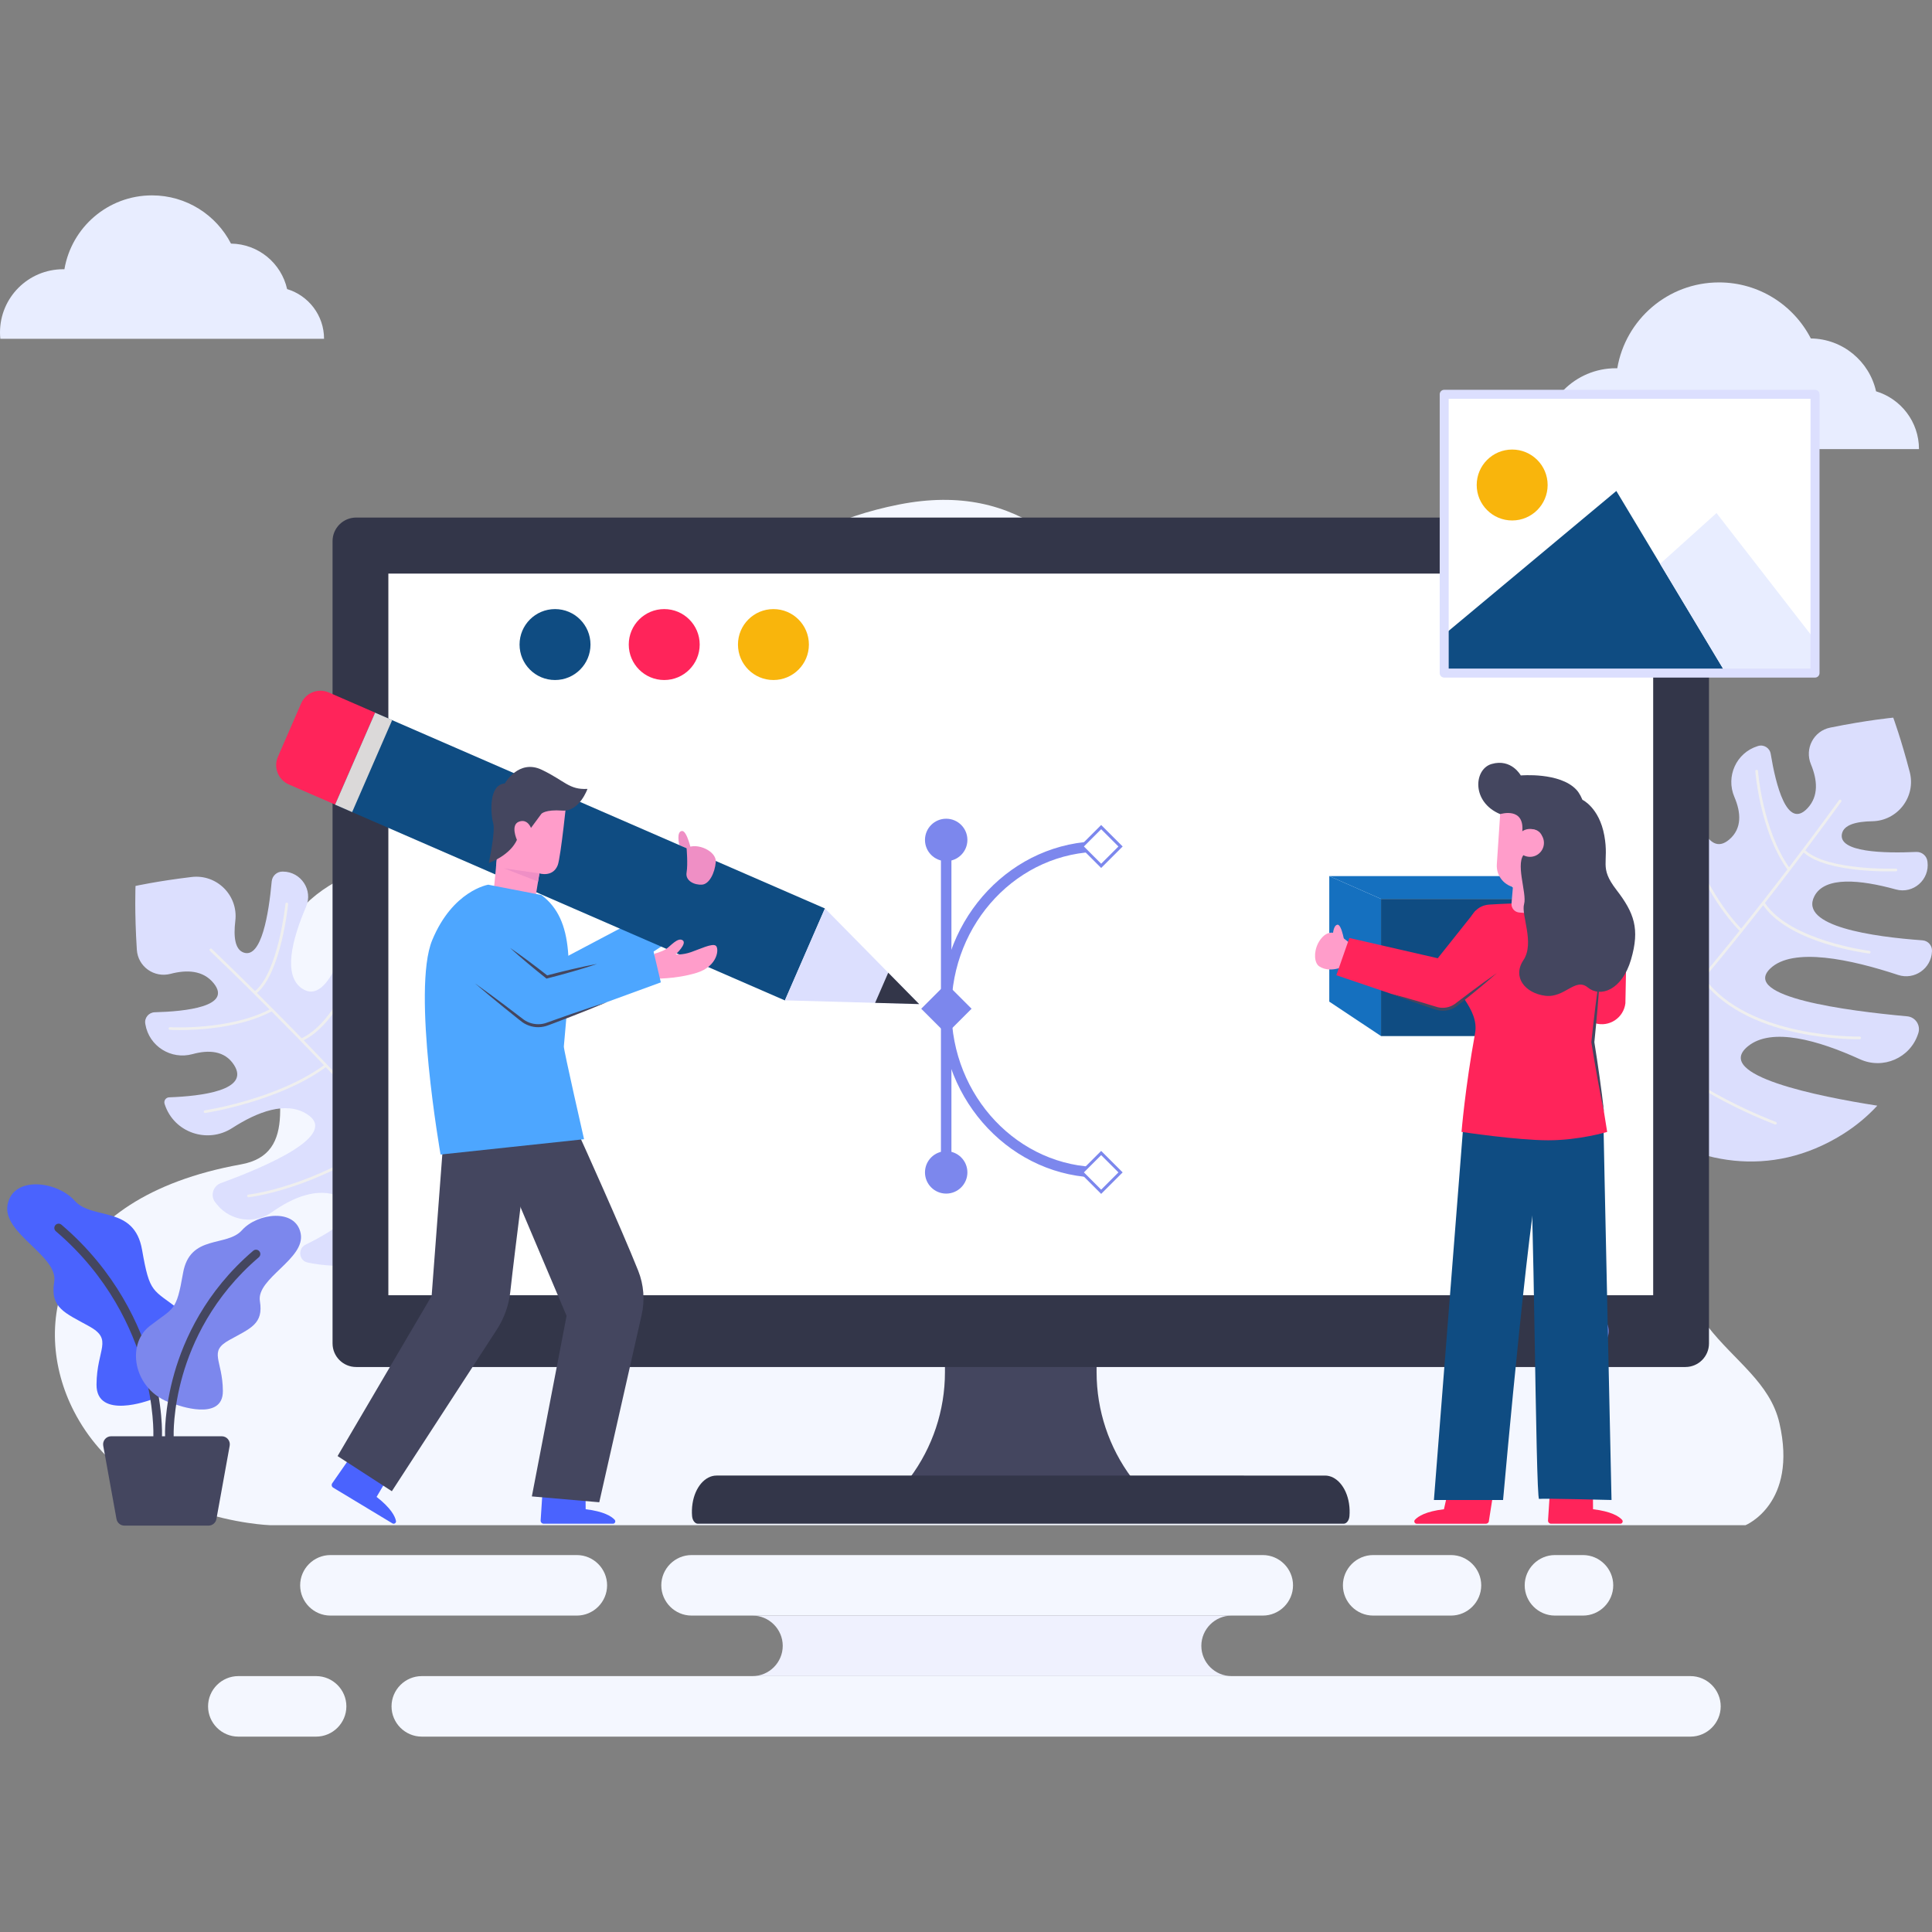
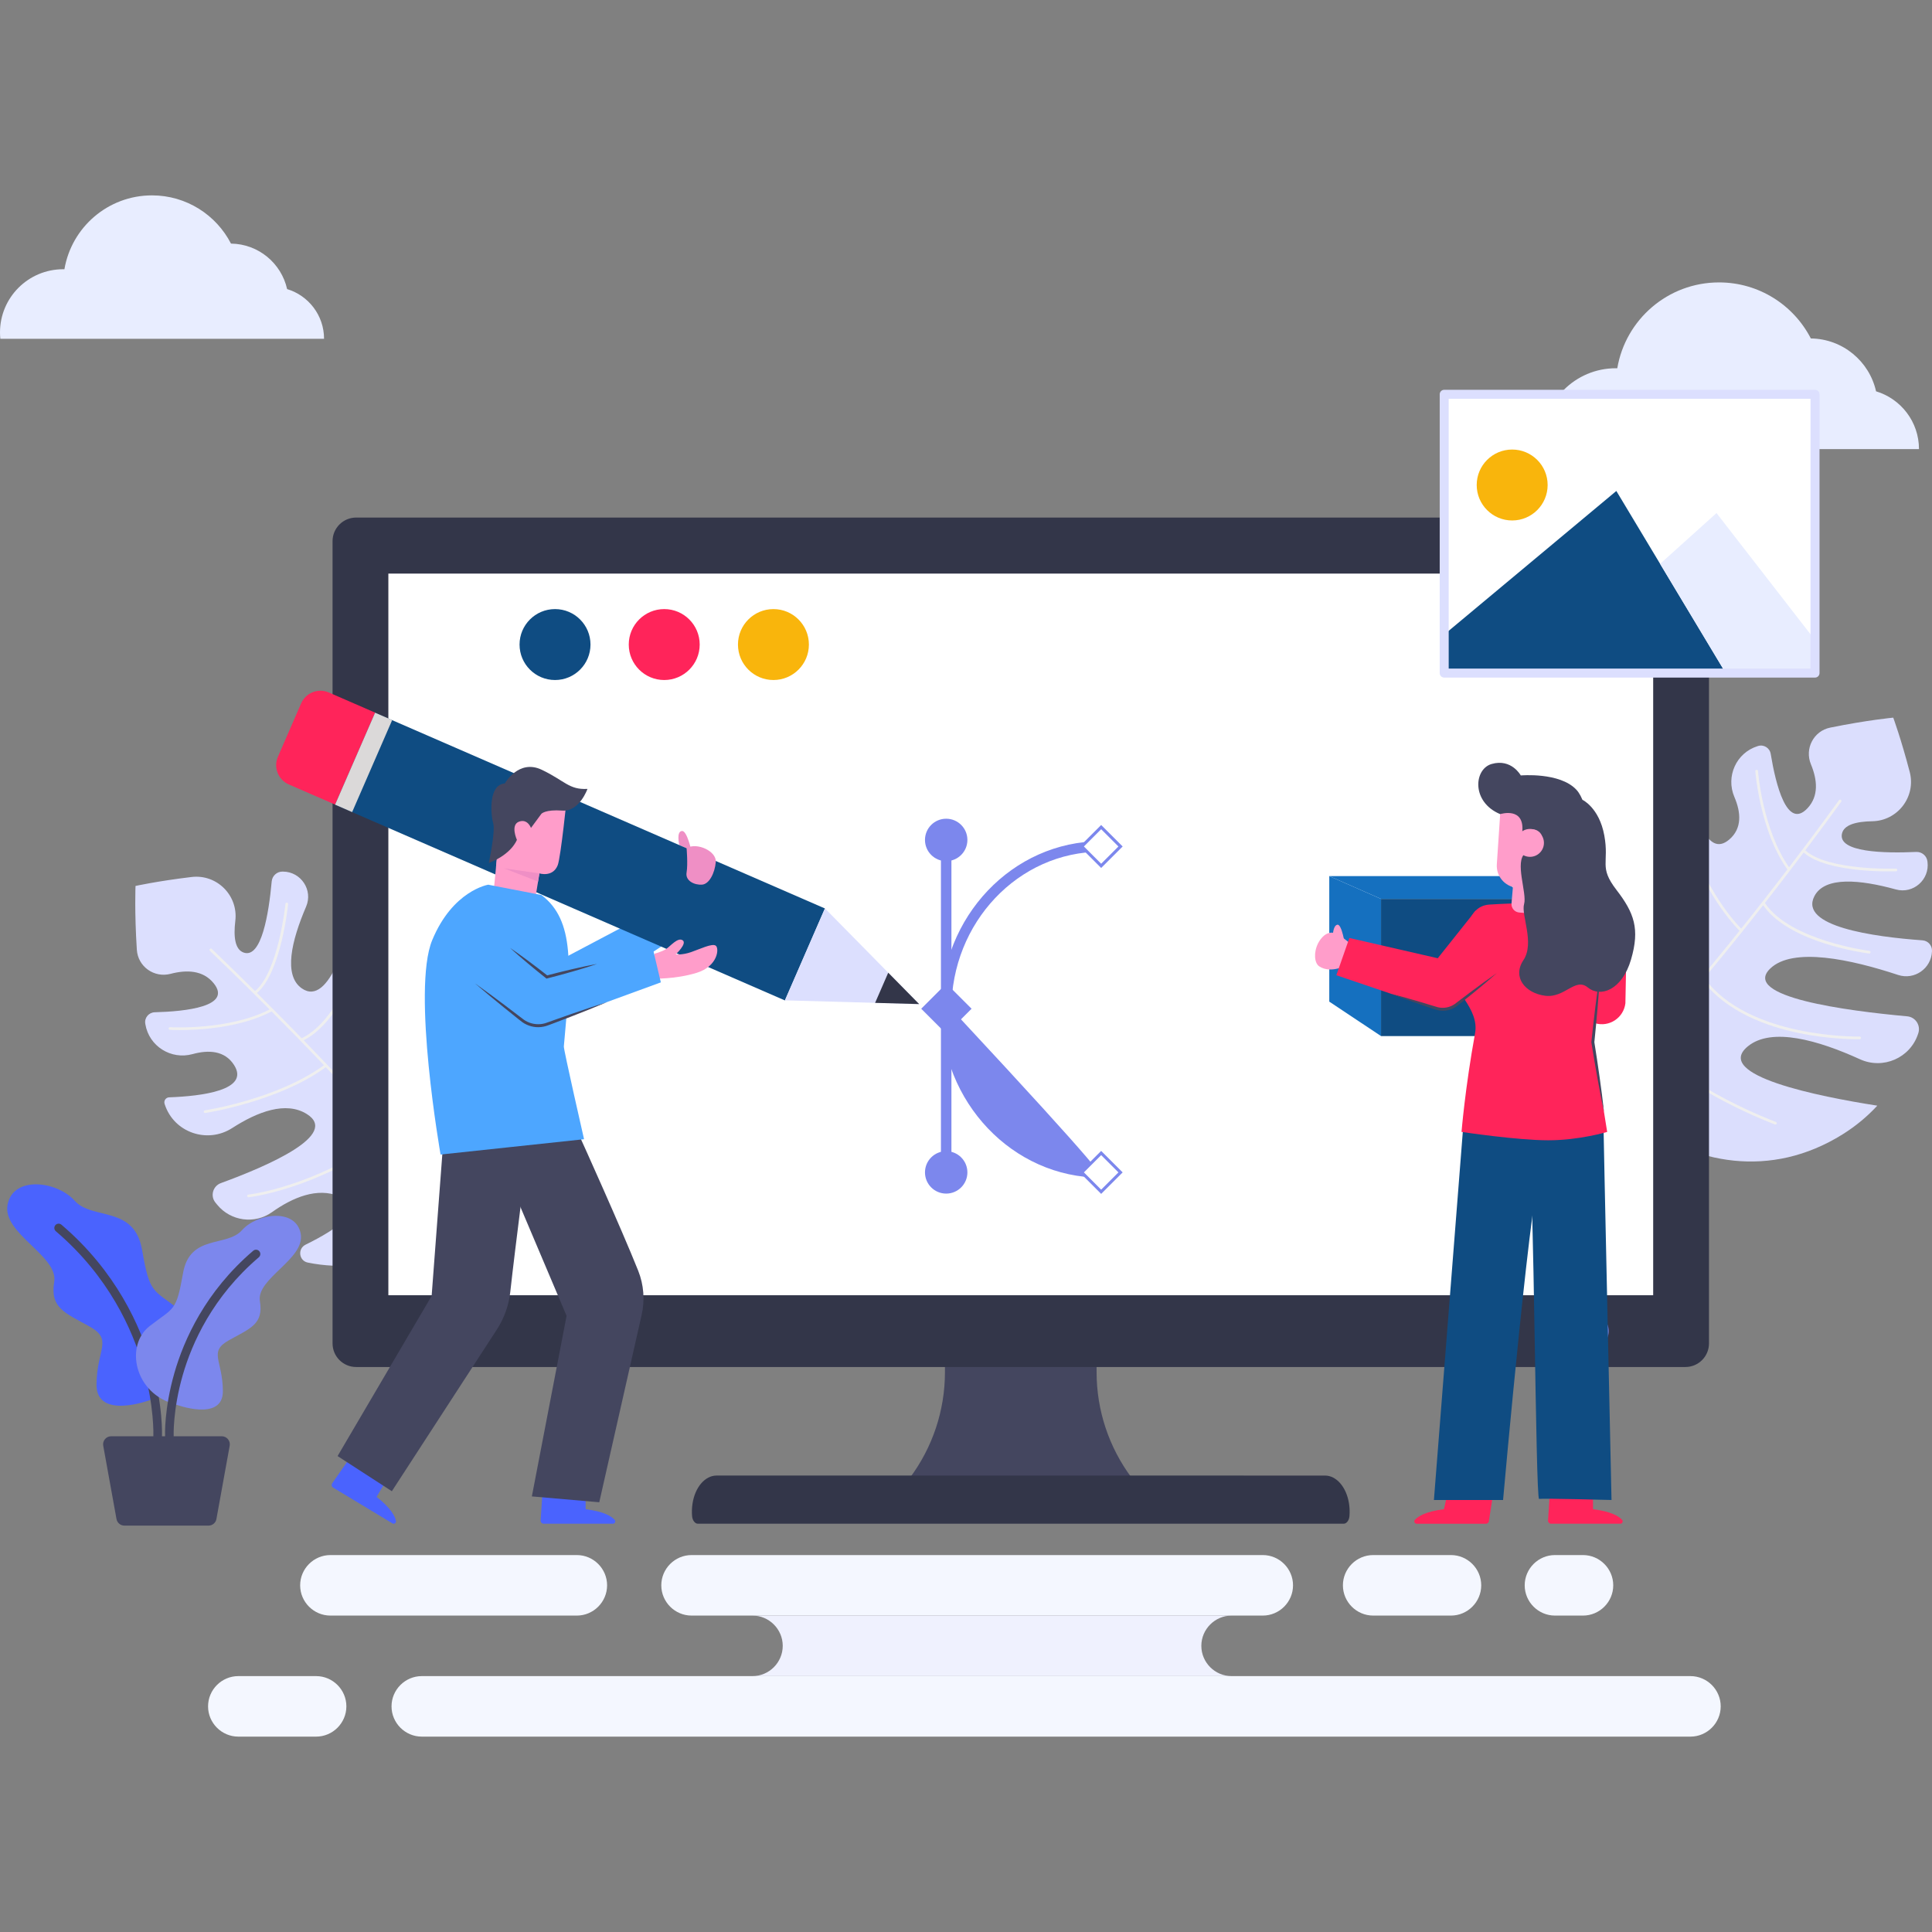
<svg xmlns="http://www.w3.org/2000/svg" version="1.1" id="Layer_1" x="0px" y="0px" width="1000px" height="1000px" viewBox="0 0 1000 1000" enable-background="new 0 0 1000 1000" xml:space="preserve">
  <rect x="0" y="0" width="1000" height="1000" fill="#808080" stroke="none" />
  <g>
    <g>
      <g>
        <g>
          <g>
            <g>
-               <path fill="#F4F7FF" d="M139.99,789.449c0,0-72.442-2.125-101.714-58.963c-23.023-44.707-10.153-110.376,86.453-127.799        c60.079-10.837-45.696-130.101,84.042-158.896c129.738-28.795,128.502-157.298,256.386-182.627        c127.884-25.329,128.107,154.703,242.597,173.729c114.491,19.024,195.328,69.169,167.266,162.713        c-28.063,93.546,36.395,97.183,46.006,138.986c9.608,41.807-17.574,52.856-17.574,52.856H139.99z" />
-             </g>
+               </g>
          </g>
        </g>
        <g>
          <path fill="#DCDFFE" d="M280.245,513.746c-3.322-7.382-7.454-13.932-12.241-19.743c-8.805,29.393-27.1,82.345-39.494,62.252      c-8.421-13.65,1.971-36.829,14.475-56.604c7.041-11.133,2.89-25.901-8.972-31.628c-0.105-0.051-0.211-0.102-0.317-0.151      c-3.856-1.849-8.438,0.34-9.399,4.508c-7.031,30.47-21.616,83.974-34.107,66.921c-9.653-13.181,1.028-42.216,12.238-65.124      c3.908-7.986-0.913-17.448-9.661-19.041c-0.081-0.014-0.161-0.029-0.241-0.043c-2.819-0.51-5.536,1.326-6.128,4.129      c-5.279,24.969-15.842,62.447-30.234,52.33c-9.558-6.722-5.282-24.646,2.273-42.273c3.673-8.571-2.646-18.09-11.972-18.141      c-0.086-0.001-0.172-0.002-0.258-0.002c-2.898-0.014-5.313,2.201-5.577,5.089c-1.531,16.786-5.322,40.036-14.508,36.827      c-4.511-1.575-5.32-8.161-4.325-16.412c1.581-13.109-9.518-24.272-22.629-22.703c-17.613,2.107-29.022,4.635-29.022,4.635      s-0.591,13.298,0.681,33.03c0.564,8.75,8.982,14.686,17.462,12.458c8.341-2.19,16.81-1.9,22.286,4.849      c9.788,12.065-14.461,14.623-30.486,15.047c-3.09,0.082-5.409,2.868-4.898,5.918c0.017,0.1,0.033,0.201,0.051,0.304      c1.913,11.366,13.298,18.49,24.412,15.432c8.346-2.297,16.683-1.861,21.493,5.649c8.367,13.07-16.855,16.109-33.602,16.727      c-1.721,0.064-2.89,1.758-2.353,3.395c0.039,0.116,0.076,0.233,0.115,0.351c4.791,14.522,22.039,20.417,34.895,12.135      c13.093-8.438,27.773-14.022,38.604-7.236c16.976,10.639-19.709,26.694-44.489,35.749c-4.117,1.505-5.594,6.608-2.854,10.029      c0.321,0.402,0.645,0.801,0.972,1.196c6.994,8.497,19.36,10.179,28.335,3.811c10.681-7.581,23.419-12.992,34.883-8.193      c14.875,6.228-1.047,16.951-17.494,25.023c-4.207,2.065-3.474,8.314,1.117,9.261      C226.926,667.449,316.402,594.087,280.245,513.746z" />
          <path fill="#EFEFEF" d="M270.453,547.819c0.181-0.34,0.053-0.76-0.286-0.941c-0.339-0.182-0.759-0.052-0.941,0.286      c-0.236,0.443-23.78,44.172-50.08,59.621c-5.313-6.451-10.927-13.017-16.695-19.58c-0.018-0.039-0.026-0.08-0.051-0.114      c-0.061-0.085-0.138-0.149-0.223-0.197c-3.556-4.041-7.169-8.083-10.805-12.092c17.973-9.875,28.231-29.924,33.685-45.115      c5.972-16.64,7.634-31.193,7.65-31.339c0.042-0.382-0.233-0.725-0.614-0.768c-0.378-0.039-0.725,0.231-0.768,0.613      c-0.063,0.572-6.718,57.07-40.912,75.55c-7.028-7.731-14.127-15.341-21.048-22.622c-0.018-0.033-0.024-0.069-0.048-0.103      c-0.063-0.084-0.145-0.146-0.233-0.192c-4.044-4.254-8.026-8.395-11.895-12.382c21.299-10.724,31.782-49.24,32.223-50.896      c0.099-0.371-0.122-0.753-0.493-0.851c-0.372-0.103-0.752,0.121-0.851,0.491c-0.107,0.402-10.895,40.044-31.899,50.205      c-5.201-5.349-10.187-10.412-14.837-15.09c-0.057-0.098-0.136-0.169-0.225-0.226c-2.84-2.854-5.551-5.563-8.108-8.104      c12.622-10.685,16.134-45.763,16.134-46.095c0-0.377-0.3-0.679-0.678-0.688c-0.369,0.001-0.692,0.291-0.712,0.667      c-0.018,0.34-3.643,35.066-15.737,45.132c-13.246-13.142-22.091-21.537-22.401-21.832c-0.278-0.263-0.719-0.251-0.982,0.028      c-0.264,0.279-0.252,0.719,0.027,0.982c0.372,0.353,13.067,12.4,30.909,30.322c-21.115,10.939-51.225,9.201-51.53,9.185      c-0.388-0.018-0.713,0.266-0.737,0.649c-0.024,0.383,0.268,0.714,0.65,0.735c0.076,0.007,1.948,0.115,5.049,0.115      c9.678,0,31.32-1.065,47.592-9.654c8.218,8.267,17.476,17.73,27.097,27.842c-24.199,17.613-61.253,23.298-61.628,23.354      c-0.379,0.059-0.642,0.411-0.585,0.79c0.052,0.346,0.348,0.593,0.687,0.593c0.035,0,0.069-0.002,0.104-0.006      c0.379-0.057,37.91-5.814,62.389-23.717c10.599,11.157,21.607,23.073,32.125,35.016c-38.609,27.318-71.887,30.892-72.221,30.927      c-0.382,0.037-0.661,0.377-0.623,0.76c0.036,0.357,0.337,0.626,0.691,0.626c0.022,0,0.045-0.003,0.069-0.003      c0.337-0.034,34.027-3.639,73.008-31.26c9.051,10.307,17.716,20.619,25.416,30.461c-27.262,21.589-40.415,20.015-40.579,19.989      c-0.381-0.053-0.732,0.203-0.791,0.582c-0.059,0.379,0.201,0.733,0.581,0.792c0.084,0.014,0.459,0.065,1.133,0.065      c3.766,0,16.864-1.604,40.511-20.331c9.196,11.828,16.96,22.95,22.271,32.546c0.126,0.229,0.364,0.357,0.609,0.357      c0.113,0,0.229-0.026,0.336-0.087c0.335-0.186,0.458-0.608,0.271-0.943c-5.409-9.773-13.347-21.119-22.745-33.174      c-0.021-0.043-0.033-0.087-0.063-0.123c-0.027-0.035-0.063-0.052-0.094-0.08c-2.724-3.489-5.57-7.04-8.513-10.627      C246.599,592.126,270.215,548.264,270.453,547.819z" />
        </g>
        <g>
          <path fill="#DBDEFD" d="M953.79,587.095c6.862-4.292,12.79-9.275,17.9-14.808c-30.316-4.734-85.262-15.673-67.038-30.68      c12.38-10.193,36.755-3.044,58.046,6.658c11.985,5.463,26.054-0.651,30.115-13.183c0.037-0.11,0.073-0.224,0.108-0.334      c1.309-4.071-1.482-8.314-5.741-8.702c-31.145-2.828-86.132-10.016-70.931-24.706c11.747-11.353,41.963-4.712,66.182,3.285      c8.442,2.788,17.163-3.273,17.553-12.155c0.003-0.082,0.008-0.164,0.011-0.245c0.122-2.862-2.066-5.305-4.924-5.511      c-25.453-1.841-64.021-7.219-55.949-22.851c5.36-10.381,23.7-8.578,42.19-3.485c8.99,2.476,17.563-5.078,16.348-14.324      c-0.011-0.085-0.022-0.17-0.033-0.255c-0.38-2.874-2.902-4.966-5.798-4.835c-16.839,0.762-40.39,0.162-38.457-9.374      c0.949-4.684,7.365-6.379,15.674-6.514c13.203-0.213,22.756-12.725,19.423-25.501c-4.481-17.163-8.532-28.124-8.532-28.124      s-13.256,1.22-32.633,5.158c-8.592,1.747-13.331,10.893-9.973,18.991c3.304,7.968,4.165,16.398-1.779,22.739      c-10.624,11.335-16.449-12.342-19.044-28.162c-0.502-3.05-3.578-4.969-6.529-4.049c-0.097,0.03-0.194,0.061-0.293,0.091      c-11.002,3.438-16.516,15.686-11.976,26.281c3.408,7.956,4.11,16.276-2.682,22.061c-11.813,10.063-18.247-14.513-21.133-31.02      c-0.296-1.697-2.133-2.625-3.682-1.872c-0.11,0.055-0.22,0.108-0.33,0.161c-13.737,6.719-17.238,24.607-7.286,36.22      c10.136,11.827,17.661,25.613,12.408,37.266c-8.235,18.263-29.121-15.903-41.456-39.226c-2.05-3.874-7.307-4.645-10.324-1.466      c-0.354,0.374-0.705,0.749-1.054,1.126c-7.469,8.083-7.457,20.563,0.071,28.59c8.959,9.553,16.053,21.438,12.854,33.448      c-4.15,15.581-16.937,1.263-27.166-13.935c-2.618-3.889-8.71-2.313-9.023,2.363C794.271,555.134,879.102,633.823,953.79,587.095      z" />
          <path fill="#EFEFEF" d="M918.705,582.019c0.359,0.133,0.758-0.05,0.892-0.411s-0.052-0.76-0.411-0.894      c-0.47-0.174-46.99-17.563-65.866-41.522c5.669-6.14,11.412-12.594,17.131-19.198c0.035-0.022,0.075-0.037,0.108-0.067      c0.075-0.07,0.127-0.156,0.164-0.247c3.522-4.071,7.034-8.199,10.513-12.346c12.225,16.465,33.479,23.907,49.272,27.247      c17.294,3.658,31.939,3.33,32.085,3.327c0.384-0.011,0.687-0.331,0.678-0.714c-0.013-0.379-0.328-0.687-0.713-0.676      c-0.575,0.014-57.453,1.091-80.405-30.279c6.708-8.012,13.282-16.078,19.559-23.924c0.03-0.021,0.064-0.033,0.092-0.061      c0.077-0.074,0.128-0.163,0.161-0.257c3.665-4.585,7.228-9.091,10.651-13.466c13.517,19.646,53.1,24.804,54.801,25.017      c0.381,0.047,0.729-0.224,0.774-0.604c0.053-0.382-0.222-0.729-0.603-0.775c-0.412-0.052-41.152-5.359-54.07-24.789      c4.594-5.878,8.934-11.506,12.937-16.748c0.088-0.069,0.149-0.157,0.192-0.254c2.443-3.2,4.76-6.255,6.93-9.133      c12.298,11.055,47.53,9.772,47.858,9.728c0.373-0.052,0.632-0.39,0.59-0.765c-0.051-0.366-0.382-0.647-0.757-0.616      c-0.34,0.029-35.237,1.151-46.851-9.464c11.223-14.907,18.339-24.81,18.588-25.157c0.224-0.312,0.152-0.746-0.16-0.97      c-0.313-0.224-0.747-0.152-0.97,0.16c-0.3,0.417-10.514,14.63-25.848,34.739c-13.704-19.436-16.07-49.502-16.092-49.807      c-0.037-0.387-0.361-0.67-0.744-0.643c-0.383,0.028-0.672,0.362-0.643,0.744c0.006,0.076,0.151,1.946,0.573,5.018      c1.313,9.589,5.307,30.885,16.025,45.841c-7.075,9.265-15.195,19.723-23.906,30.626c-20.734-21.584-31.398-57.522-31.505-57.887      c-0.107-0.368-0.494-0.58-0.862-0.473c-0.334,0.098-0.539,0.426-0.493,0.761c0.004,0.034,0.012,0.067,0.021,0.102      c0.108,0.367,10.906,36.771,31.966,58.592c-9.616,12.017-19.928,24.54-30.331,36.581      c-32.306-34.543-40.365-67.028-40.444-67.355c-0.089-0.372-0.463-0.603-0.836-0.514c-0.352,0.084-0.576,0.42-0.527,0.77      c0.003,0.022,0.008,0.045,0.013,0.067c0.078,0.33,8.222,33.219,40.88,68.088c-8.982,10.367-18.021,20.353-26.729,29.316      c-25.088-24.08-25.314-37.323-25.313-37.49c0.001-0.384-0.3-0.696-0.683-0.703s-0.7,0.299-0.707,0.683      c-0.001,0.086-0.001,0.464,0.09,1.132c0.512,3.731,3.878,16.49,25.642,37.375c-10.47,10.717-20.436,19.919-29.221,26.484      c-0.21,0.155-0.306,0.409-0.272,0.651c0.016,0.112,0.059,0.223,0.132,0.32c0.229,0.308,0.665,0.372,0.973,0.141      c8.948-6.687,19.111-16.09,29.779-27.036c0.037-0.026,0.08-0.046,0.112-0.08c0.03-0.03,0.044-0.069,0.066-0.104      c3.088-3.171,6.218-6.475,9.373-9.875C871.568,564.4,918.23,581.844,918.705,582.019z" />
        </g>
        <g>
          <g>
            <path fill="#4A63FE" d="M77.861,724.601c0,0-28.042,10.579-27.903-7.973c0.14-18.549,8.788-23.153-3.766-30.125       c-12.553-6.975-20.364-9.485-18.132-23.015c2.232-13.529-27.059-24.968-24.13-40.031c2.929-15.063,25.664-12.135,34.73-1.952       c9.067,10.183,30.826,2.231,34.87,25.385c4.045,23.153,5.301,20.086,19.806,31.383       C107.843,689.57,102.695,718.204,77.861,724.601z" />
          </g>
          <g>
            <path fill="#44465F" d="M81.611,745.637c-0.033,0-0.066,0-0.1-0.002c-1.229-0.055-2.183-1.093-2.128-2.322       c0.01-0.228,0.569-15.515-5.352-36.109c-5.462-18.999-17.725-46.551-45.126-69.916c-0.936-0.799-1.048-2.204-0.25-3.141       c0.798-0.938,2.205-1.05,3.142-0.249c28.306,24.136,40.947,52.614,46.567,72.249c6.097,21.305,5.499,36.715,5.471,37.362       C83.783,744.704,82.796,745.637,81.611,745.637z" />
          </g>
          <g>
            <path fill="#7C87ED" d="M90.95,726.951c0,0,24.536,9.259,24.413-6.972c-0.122-16.233-7.688-20.26,3.295-26.361       c10.983-6.103,17.818-8.3,15.865-20.136c-1.953-11.839,23.675-21.846,21.113-35.026c-2.563-13.181-22.455-10.618-30.387-1.708       c-7.933,8.907-26.971,1.952-30.51,22.209c-3.54,20.26-4.638,17.575-17.33,27.461C64.717,696.302,69.222,721.358,90.95,726.951z       " />
          </g>
          <g>
            <path fill="#44465F" d="M87.669,745.637c-1.186,0-2.172-0.933-2.225-2.128c-0.024-0.567-0.549-14.094,4.798-32.777       c4.928-17.22,16.012-42.188,40.832-63.353c0.937-0.799,2.342-0.688,3.141,0.249c0.799,0.937,0.686,2.342-0.25,3.141       c-23.915,20.394-34.621,44.438-39.39,61.018c-5.185,18.022-4.685,31.394-4.679,31.528c0.053,1.228-0.901,2.269-2.13,2.32       C87.734,745.637,87.702,745.637,87.669,745.637z" />
          </g>
          <g>
            <path fill="#44465F" d="M107.928,789.655H64.391c-2.013,0-3.738-1.441-4.096-3.423l-6.862-37.92       c-0.462-2.553,1.5-4.903,4.097-4.903h57.261c2.596,0,4.559,2.351,4.096,4.903l-6.862,37.92       C111.666,788.214,109.941,789.655,107.928,789.655z" />
          </g>
        </g>
        <g>
          <path fill="#F4F7FF" d="M874.975,898.873H218.319c-8.614,0-15.662-7.048-15.662-15.661l0,0c0-8.615,7.048-15.664,15.662-15.664      h656.655c8.612,0,15.661,7.049,15.661,15.664l0,0C890.636,891.825,883.587,898.873,874.975,898.873z" />
          <path fill="#F4F7FF" d="M163.621,898.873h-40.264c-8.614,0-15.662-7.048-15.662-15.661l0,0c0-8.615,7.048-15.664,15.662-15.664      h40.264c8.614,0,15.663,7.049,15.663,15.664l0,0C179.284,891.825,172.235,898.873,163.621,898.873z" />
          <path fill="#F4F7FF" d="M751.015,836.224h-40.264c-8.614,0-15.662-7.048-15.662-15.661l0,0c0-8.615,7.048-15.664,15.662-15.664      h40.264c8.614,0,15.663,7.049,15.663,15.664l0,0C766.678,829.176,759.629,836.224,751.015,836.224z" />
          <path fill="#F4F7FF" d="M298.568,836.224H171.021c-8.614,0-15.662-7.048-15.662-15.661l0,0c0-8.615,7.047-15.664,15.662-15.664      h127.548c8.614,0,15.662,7.049,15.662,15.664l0,0C314.23,829.176,307.182,836.224,298.568,836.224z" />
          <path fill="#F4F7FF" d="M819.347,836.224h-14.503c-8.614,0-15.662-7.048-15.662-15.661l0,0c0-8.615,7.048-15.664,15.662-15.664      h14.503c8.615,0,15.662,7.049,15.662,15.664l0,0C835.009,829.176,827.962,836.224,819.347,836.224z" />
          <path fill="#F4F7FF" d="M653.606,836.224H357.948c-8.614,0-15.663-7.048-15.663-15.661l0,0c0-8.615,7.048-15.664,15.663-15.664      h295.658c8.615,0,15.663,7.049,15.663,15.664l0,0C669.27,829.176,662.222,836.224,653.606,836.224z" />
          <path fill="#EFF1FE" d="M621.811,851.887L621.811,851.887c0-8.615,7.049-15.663,15.663-15.663H389.48      c8.614,0,15.663,7.048,15.663,15.663l0,0c0,8.613-7.048,15.661-15.663,15.661h247.994      C628.859,867.548,621.811,860.5,621.811,851.887z" />
        </g>
        <g>
          <g>
            <g>
              <path fill="#E8EDFF" d="M0.193,175.366h167.534l0,0c0-12.145-8.058-22.402-19.117-25.731        c-2.987-13.36-14.831-23.371-29.051-23.547c-7.629-14.822-23.079-24.961-40.897-24.961c-22.757,0-41.648,16.537-45.32,38.249        c-0.217-0.004-0.431-0.016-0.648-0.016C14.637,139.36,0,153.997,0,172.053c0,1.118,0.057,2.225,0.167,3.315        C0.183,175.366,0.193,175.366,0.193,175.366z" />
            </g>
            <g>
              <path fill="#E8EDFF" d="M798.581,232.444H993.26l0,0c0-14.112-9.363-26.032-22.215-29.9        c-3.47-15.525-17.234-27.158-33.758-27.362c-8.865-17.224-26.818-29.005-47.524-29.005c-26.443,0-48.396,19.217-52.661,44.446        c-0.252-0.005-0.502-0.019-0.755-0.019c-20.98,0-37.99,17.008-37.99,37.989c0,1.301,0.066,2.586,0.194,3.853        C798.569,232.444,798.581,232.444,798.581,232.444z" />
            </g>
          </g>
        </g>
      </g>
      <g>
        <path fill="#44465F" d="M470.971,764.885c11.711-15.691,18.134-34.831,18.134-54.621v-4.411h78.489v4.411     c0,19.79,6.423,38.93,18.135,54.623L470.971,764.885z" />
        <path fill="#333649" d="M872.354,707.561H184.342c-6.745,0-12.213-5.468-12.213-12.213v-415.25     c0-6.745,5.468-12.213,12.213-12.213h688.012c6.745,0,12.214,5.468,12.214,12.213v415.25     C884.568,702.093,879.1,707.561,872.354,707.561z" />
        <rect x="201.014" y="296.891" fill="#FFFFFF" width="654.669" height="373.522" />
        <circle fill="#7C87ED" cx="823.247" cy="688.987" r="9.414" />
        <path fill="#333649" d="M698.477,784.716c0.172-2.074,0.116-4.254-0.232-6.496c-1.34-8.627-6.616-14.474-12.408-14.474H370.858     c-5.789,0-11.065,5.847-12.404,14.474c-0.349,2.242-0.405,4.422-0.233,6.496c0.19,2.29,1.516,3.965,3.023,3.965h334.211     C696.961,788.681,698.287,787.006,698.477,784.716z" />
      </g>
      <g>
        <path fill="#EF8FC5" d="M357.829,440.267l-6.217-2.887c0,0-1.713-7.052,1.401-7.265     C355.615,429.937,357.829,440.267,357.829,440.267z" />
        <path fill="#4DA6FF" d="M238.723,501.001l44.228,20.258c4.245,1.944,9.188,1.594,13.116-0.933l52.346-34.467l-7.849-15.676     l-50.21,26.518l-35.765-16.714" />
        <g>
          <rect x="274.261" y="316.358" transform="matrix(-0.399 0.917 -0.917 -0.399 826.508 344.948)" fill="#0F4C82" width="51.909" height="253.919" />
          <polygon fill="#DCDFFE" points="416.627,493.982 426.985,470.184 475.75,519.714 406.271,517.78     " />
          <path fill="#FF245A" d="M173.446,416.451l20.714-47.597l-23.958-10.427c-5.516-2.4-11.934,0.125-14.334,5.642l-12.021,27.62      c-2.401,5.517,0.125,11.935,5.641,14.335L173.446,416.451z" />
          <rect x="162.269" y="389.756" transform="matrix(-0.399 0.917 -0.917 -0.399 625.133 379.446)" fill="#DBD9D9" width="51.909" height="9.641" />
          <polygon fill="#333649" points="475.75,519.714 452.955,519.079 459.75,503.463     " />
        </g>
        <g>
          <polygon fill="#FF9DCA" points="257.698,438.969 255.384,462.835 277.361,463.301 279.182,452.067     " />
          <polygon fill="#EF8FC5" points="257.698,438.969 261.001,449.466 278.497,456.298 279.182,452.067     " />
          <path fill="#FF9DCA" d="M260.453,410.567l-3.714,38.289l22.442,3.211c0,0,6.922,2.187,9.473-4.186      c1.629-4.069,4.913-36.548,4.913-36.548L260.453,410.567z" />
          <path fill="#44465F" d="M267.545,434.695c0,0-2.534,7.318-14.548,12.009c0,0,3.531-16.388,2.275-20.642      c-1.257-4.254-2.648-19.918,6.022-20.546c0,0,7.14-12.825,19.153-7.068c12.013,5.755,14.086,10.415,23.63,9.885      c0,0-4.169,11.881-13.022,11.227c-8.853-0.654-10.817,1.657-10.817,1.657l-5.405,7.317c0,0-1.749-4.94-6.253-3.221      C264.075,427.032,267.545,434.695,267.545,434.695z" />
        </g>
        <path fill="#4A63FE" d="M281.174,766.457l-1.336,20.517c-0.061,0.924,0.673,1.707,1.6,1.707h35.81     c1.067,0,1.624-1.269,0.899-2.052c-1.68-1.812-5.654-4.336-15.005-5.45l-0.107-11.124L281.174,766.457z" />
        <path fill="#4A63FE" d="M183.711,750.841l-11.74,16.878c-0.529,0.762-0.305,1.81,0.489,2.288l30.664,18.495     c0.914,0.549,2.045-0.247,1.829-1.293c-0.502-2.42-2.602-6.635-10.034-12.418l5.654-9.581L183.711,750.841z" />
        <path fill="#44465F" d="M254.609,589.902l38.652,91.187l-17.973,93.453l34.891,3.025l21.943-96.991     c1.727-7.631,1.101-15.601-1.797-22.868c-8.681-21.771-30.016-69.003-30.043-68.989L254.609,589.902z" />
        <path fill="#44465F" d="M229.337,592.267l-5.923,78.51l-48.684,82.881l28.09,18.196l54.354-83.688     c3.81-5.866,6.189-12.54,6.949-19.492c2.478-22.675,9.743-78.771,9.712-78.771L229.337,592.267z" />
        <path fill="#4DA6FF" d="M252.708,457.917c0,0-18.347,2.959-28.999,28.703c-10.653,25.744,4.331,110.967,4.331,110.967     l74.263-7.929c0,0-10.604-46.435-10.461-47.999c3.773-41.279,5.77-65.248-11.615-78.415L252.708,457.917z" />
        <path fill="#FF9DCA" d="M338.705,493.651c0,0,3.905-0.998,6.08-2.437c2.174-1.438,6.049-6.236,8.546-4.529     c2.498,1.707-3.616,7.314-3.616,7.314s3.37,0.417,7.989-1.184s10.691-4.574,12.684-3.396c1.993,1.179,1.379,10.729-9.882,14.146     c-11.26,3.417-22.468,2.958-22.468,2.958L338.705,493.651z" />
        <path fill="#4DA6FF" d="M231.817,498.011l38.39,29.877c3.685,2.865,8.576,3.66,12.979,2.105l58.865-21.521l-4.038-17.06     l-54.959,14.271l-30.97-24.481" />
        <path fill="#EF8FC5" d="M355.371,438.972c0,0,0.737,8.304,0,12.66c-0.738,4.356,4.179,6.535,7.989,6.263     c3.81-0.272,6.637-6.126,7.128-11.708C370.98,440.605,360.779,435.84,355.371,438.972z" />
        <path fill="#44465F" d="M245.823,508.967c5.286,3.755,10.511,7.586,15.676,11.496c2.595,1.939,5.156,3.922,7.732,5.883     c0.639,0.477,1.297,1.02,1.907,1.446c0.627,0.438,1.286,0.831,1.984,1.143c1.383,0.654,2.891,1.031,4.411,1.152     c1.522,0.13,3.065-0.018,4.538-0.429c0.718-0.208,1.476-0.494,2.242-0.773l2.284-0.824c3.054-1.078,6.098-2.182,9.163-3.231     c6.113-2.142,12.261-4.187,18.444-6.14c-5.975,2.518-11.983,4.944-18.027,7.273c-3.014,1.187-6.048,2.316-9.073,3.477     l-2.274,0.851c-0.754,0.279-1.509,0.576-2.344,0.825c-1.644,0.474-3.371,0.653-5.078,0.517c-1.703-0.149-3.386-0.586-4.927-1.326     c-0.777-0.355-1.511-0.799-2.208-1.293c-0.713-0.511-1.299-1.004-1.944-1.513c-2.524-2.028-5.066-4.036-7.573-6.088     C255.718,517.342,250.74,513.193,245.823,508.967z" />
        <path fill="#44465F" d="M264.047,490.66c1.686,1.122,3.316,2.315,4.975,3.474c1.641,1.181,3.275,2.368,4.891,3.58     c1.625,1.201,3.229,2.428,4.833,3.654c1.612,1.217,3.189,2.478,4.785,3.715l-0.669-0.141c2.166-0.583,4.345-1.111,6.517-1.669     c2.178-0.534,4.356-1.067,6.542-1.574c2.184-0.51,4.374-0.999,6.568-1.47c2.204-0.437,4.395-0.921,6.611-1.308     c-2.125,0.74-4.274,1.384-6.413,2.073c-2.146,0.656-4.297,1.295-6.454,1.912c-2.155,0.621-4.318,1.214-6.481,1.809     c-2.168,0.568-4.33,1.168-6.505,1.712l-0.376,0.095l-0.292-0.235c-1.573-1.268-3.165-2.51-4.72-3.798     c-1.564-1.277-3.127-2.555-4.67-3.858c-1.552-1.292-3.085-2.608-4.613-3.933C267.065,493.352,265.528,492.041,264.047,490.66z" />
      </g>
      <g>
        <g>
-           <path fill="#7C87ED" d="M569.802,609.543c-45.639,0-82.77-39.055-82.77-87.059s37.131-87.06,82.77-87.06      c1.499,0,2.713,1.215,2.713,2.714c0,1.5-1.214,2.715-2.713,2.715c-42.646,0-77.343,36.62-77.343,81.631      c0,45.01,34.696,81.632,77.343,81.632c1.499,0,2.713,1.214,2.713,2.712C572.515,608.328,571.301,609.543,569.802,609.543z" />
+           <path fill="#7C87ED" d="M569.802,609.543c-45.639,0-82.77-39.055-82.77-87.059s37.131-87.06,82.77-87.06      c1.499,0,2.713,1.215,2.713,2.714c0,1.5-1.214,2.715-2.713,2.715c-42.646,0-77.343,36.62-77.343,81.631      c1.499,0,2.713,1.214,2.713,2.712C572.515,608.328,571.301,609.543,569.802,609.543z" />
        </g>
        <g>
          <rect x="562.869" y="599.738" transform="matrix(-0.707 0.707 -0.707 -0.707 1402.071 633.019)" fill="#FFFFFF" width="14.181" height="14.18" />
          <g>
            <path fill="#7C87ED" d="M569.961,617.952l-11.125-11.124l11.125-11.124l11.124,11.124L569.961,617.952z M561.028,606.828       l8.933,8.932l8.93-8.932l-8.93-8.932L561.028,606.828z" />
          </g>
        </g>
        <g>
          <g>
            <path fill="#7C87ED" d="M489.746,609.543c-1.499,0-2.714-1.215-2.714-2.715v-84.701c0-1.499,1.215-2.714,2.714-2.714       c1.499,0,2.713,1.215,2.713,2.714v84.701C492.459,608.328,491.245,609.543,489.746,609.543z" />
          </g>
          <g>
            <path fill="#7C87ED" d="M489.746,522.159c-1.499,0-2.714-1.214-2.714-2.713v-84.702c0-1.499,1.215-2.714,2.714-2.714       c1.499,0,2.713,1.215,2.713,2.714v84.702C492.459,520.945,491.245,522.159,489.746,522.159z" />
          </g>
        </g>
        <g>
          <rect x="480.527" y="512.909" transform="matrix(-0.707 0.707 -0.707 -0.707 1205.247 545.011)" fill="#7C87ED" width="18.437" height="18.436" />
        </g>
        <g>
          <rect x="562.869" y="431.048" transform="matrix(-0.707 0.707 -0.707 -0.707 1282.802 344.996)" fill="#FFFFFF" width="14.182" height="14.181" />
          <g>
            <path fill="#7C87ED" d="M569.961,449.264l-11.125-11.125l11.125-11.124l11.124,11.124L569.961,449.264z M561.028,438.139       l8.933,8.933l8.93-8.933l-8.93-8.931L561.028,438.139z" />
          </g>
        </g>
        <circle fill="#7C87ED" cx="489.746" cy="606.829" r="10.976" />
        <circle fill="#7C87ED" cx="489.746" cy="434.744" r="10.977" />
      </g>
      <g>
        <rect x="747.517" y="204.09" fill="#FFFFFF" width="191.937" height="144.302" />
        <polygon fill="#0F4C82" points="747.517,328.457 836.616,254.123 893.232,348.392 747.517,348.392    " />
        <polygon fill="#E8EDFF" points="859.271,291.844 888.467,265.559 939.453,331.315 939.453,348.392 893.232,348.392    " />
        <circle fill="#F9B50C" cx="782.697" cy="251.038" r="18.358" />
        <g>
          <path fill="#DCDFFE" d="M939.453,350.719H747.517c-1.284,0-2.325-1.042-2.325-2.327V204.09c0-1.284,1.041-2.326,2.325-2.326      h191.937c1.284,0,2.326,1.042,2.326,2.326v144.302C941.779,349.677,940.737,350.719,939.453,350.719z M749.844,346.065h187.282      V206.416H749.844V346.065z" />
        </g>
      </g>
      <g>
        <polygon fill="#1570BF" points="714.818,465.272 789.124,465.272 777.128,453.473 688.031,453.473    " />
        <polygon fill="#1570BF" points="714.826,536.273 688.031,518.44 688.031,453.473 714.818,465.272    " />
        <rect x="714.818" y="465.272" fill="#0F4C82" width="107.025" height="71.001" />
        <path fill="#FF245A" d="M842.227,471.48l-0.924,47.801c-0.893,7.569-8.387,12.509-15.694,10.347l-49.705-14.714l2.556-18.385     l40.438,7.949l-0.647-17.704" />
        <path fill="#FF9DCA" d="M697.589,499.277c0,0-8.474,5.021-14.751,0.908c-2.503-1.641-3.027-7.094-0.604-11.939     c0,0,3.392-7.173,8.968-5.157c3.337,1.206,10.42,7.664,10.42,7.664L697.589,499.277z" />
        <path fill="#FF245A" d="M802.595,766.457l-1.337,20.517c-0.06,0.924,0.673,1.707,1.6,1.707h35.809     c1.068,0,1.625-1.269,0.899-2.052c-1.681-1.812-5.653-4.336-15.006-5.45l-0.105-11.124L802.595,766.457z" />
        <path fill="#FF245A" d="M773.788,767.379l-3.103,19.595c0.06,0.924-0.674,1.707-1.602,1.707h-35.809     c-1.067,0-1.623-1.269-0.898-2.052c1.68-1.812,5.654-4.336,15.005-5.45l2.573-11.376L773.788,767.379z" />
        <path fill="#0F4C82" d="M797.622,575.216c-17.073,1.114-39.847,2.602-39.847,2.602l-15.581,198.573h35.794     c0,0,15.52-175.351,20.846-176.396" />
        <path fill="#0F4C82" d="M791.628,603.804c2.268-0.18,3.177,172.394,4.997,172.028c1.823-0.366,37.493,0.559,37.493,0.559     s-4.303-197.337-4.219-197.342c0.042-0.002-19.741,0.827-36.656,0" />
        <path fill="#FF245A" d="M760.558,476.758c1.137-3.572,4.202-8.156,10.324-8.547c13.016-0.832,31.198-1.31,46.028,0.638     c5.025,0.66,11.865,2.241,13.947,11.309l-6.403,59.303l7.419,46.412c0,0-14.338,4.334-30.486,4.334     c-16.147,0-44.9-4.334-44.9-4.334s1.838-22.718,7.003-51.032c2.38-13.052-12.458-22.67-10.648-29.556     C749.197,503.903,757.536,486.254,760.558,476.758z" />
        <path fill="#44465F" d="M828.162,503.699c-0.135,2.997-0.369,5.985-0.552,8.979c-0.219,2.989-0.444,5.978-0.702,8.963     c-0.496,5.972-1.08,11.936-1.684,17.896l-0.005-0.201c0.95,6.021,1.879,12.045,2.719,18.084c0.431,3.016,0.83,6.037,1.221,9.062     c0.354,3.03,0.76,6.05,1.067,9.087c-0.655-2.98-1.21-5.977-1.818-8.966c-0.571-2.996-1.134-5.992-1.666-8.992     c-1.083-6.001-2.078-12.014-3.052-18.029l-0.018-0.102l0.012-0.103c0.634-5.957,1.284-11.914,2.025-17.86     c0.36-2.974,0.752-5.946,1.15-8.917C827.295,509.633,827.68,506.66,828.162,503.699z" />
        <path fill="#FF245A" d="M763.777,471.362l-19.594,24.624L698.431,485.5l-6.733,19.28l48.675,16.512     c4.714,1.955,10.118,1.182,14.095-2.018l31.019-24.957" />
        <path fill="#44465F" d="M774.726,503.699c-3.891,3.416-7.844,6.756-11.858,10.019c-1.994,1.645-4.021,3.249-6.035,4.872     l-1.518,1.206c-0.512,0.4-0.997,0.797-1.572,1.21c-1.135,0.777-2.395,1.386-3.729,1.745c-1.331,0.367-2.726,0.482-4.099,0.385     c-0.687-0.056-1.368-0.167-2.037-0.331c-0.682-0.181-1.292-0.386-1.899-0.593c-2.449-0.831-4.906-1.635-7.346-2.494     c-4.893-1.678-9.753-3.451-14.584-5.319c5.016,1.293,9.999,2.682,14.954,4.167c2.483,0.722,4.948,1.499,7.424,2.248     c0.623,0.188,1.238,0.396,1.81,0.536c0.588,0.139,1.187,0.229,1.788,0.274c1.203,0.072,2.422-0.039,3.583-0.368     c1.167-0.302,2.273-0.826,3.275-1.497c0.979-0.702,2.028-1.563,3.049-2.322c2.064-1.559,4.113-3.136,6.194-4.669     C766.265,509.666,770.466,506.644,774.726,503.699z" />
        <path fill="#FF9DCA" d="M805.697,447.052l-1.506,22.33c-0.164,2.434-2.293,4.26-4.723,4.053l-13.138-1.119     c-2.402-0.204-4.183-2.318-3.976-4.721l1.182-13.707L805.697,447.052z" />
        <path fill="#FF9DCA" d="M804.798,460.393l-19.888-0.93c-6.086-0.66-10.566-6.003-10.157-12.11l2.226-33.383l35.641,5.765     l0.247,24.193c0,0-2.398,5.311-7.169,3.124L804.798,460.393z" />
        <path fill="#44465F" d="M787.875,431.033c0,0,5.602-3.955,9.228,0c3.625,3.955-4.285,7.909-7.579,10.546     c0,0,4.87,21.151,11.622,18.813c9.24-3.198,12.005-6.321,16.39-13.341c7.188-11.513,4.509-31.807-1.648-38.337     c-8.623-9.146-28.735-7.342-28.735-7.342s-4.812-8.897-15.095-5.931c-9.231,2.662-10.531,19.726,4.428,25.952     C776.484,421.395,789.523,417.227,787.875,431.033z" />
        <path fill="#44465F" d="M819.057,413.97c0,0,8.694,4.038,11.33,18.46c2.637,14.422-2.966,16.16,6.262,28.144     c9.228,11.982,12.194,20.222,7.579,36.04c-4.613,15.818-15.83,19.894-22.384,14.5c-6.555-5.394-11.889,5.603-22.105,4.284     c-10.215-1.318-17.137-9.558-11.204-18.454c5.932-8.898-1.318-23.398,0.33-29.001c1.647-5.602-5.158-22.092,0.659-26.363     C795.34,437.308,819.057,413.97,819.057,413.97z" />
        <circle fill="#FF9DCA" cx="791.918" cy="436.277" r="7.221" />
        <path fill="#FF9DCA" d="M696.2,489.338c0,0-1.624-11.185-3.993-10.705c-2.371,0.48-2.354,6.052-2.354,6.052l4.49,5.066     L696.2,489.338z" />
      </g>
    </g>
    <circle fill="#0F4C82" cx="287.279" cy="333.62" r="18.359" />
    <circle fill="#FF245A" cx="343.802" cy="333.62" r="18.359" />
    <circle fill="#F9B50C" cx="400.326" cy="333.62" r="18.358" />
  </g>
</svg>